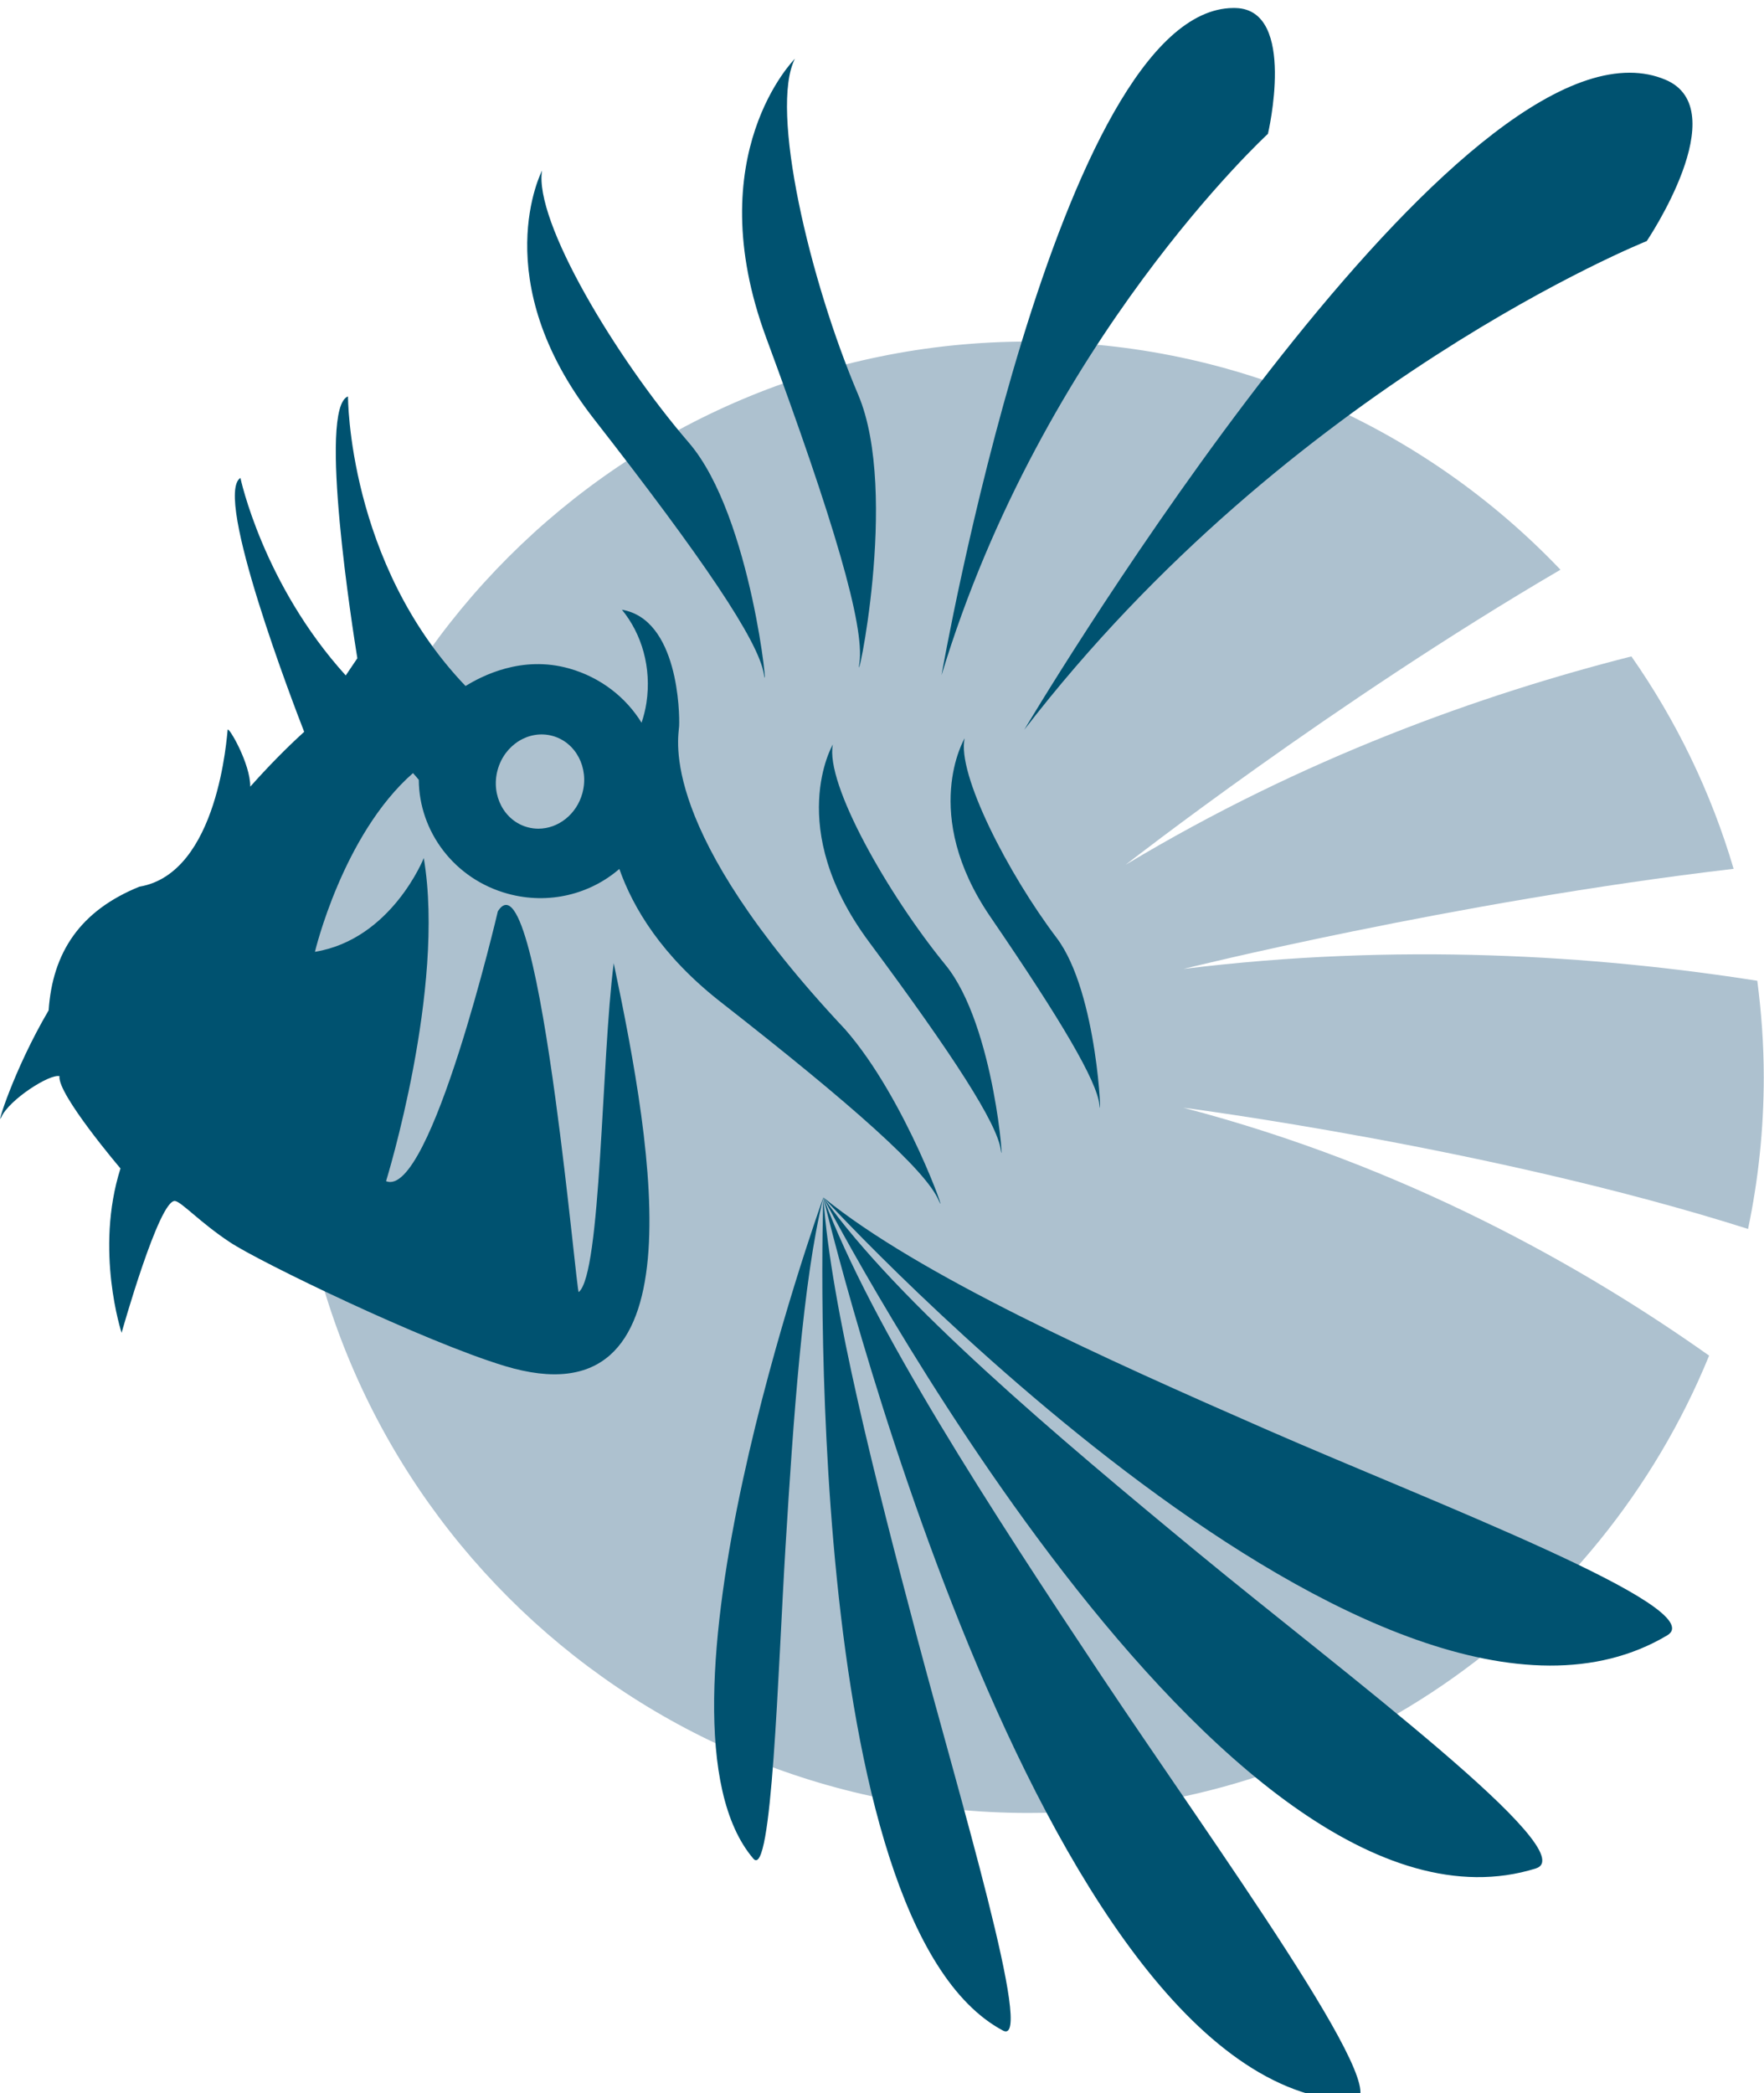
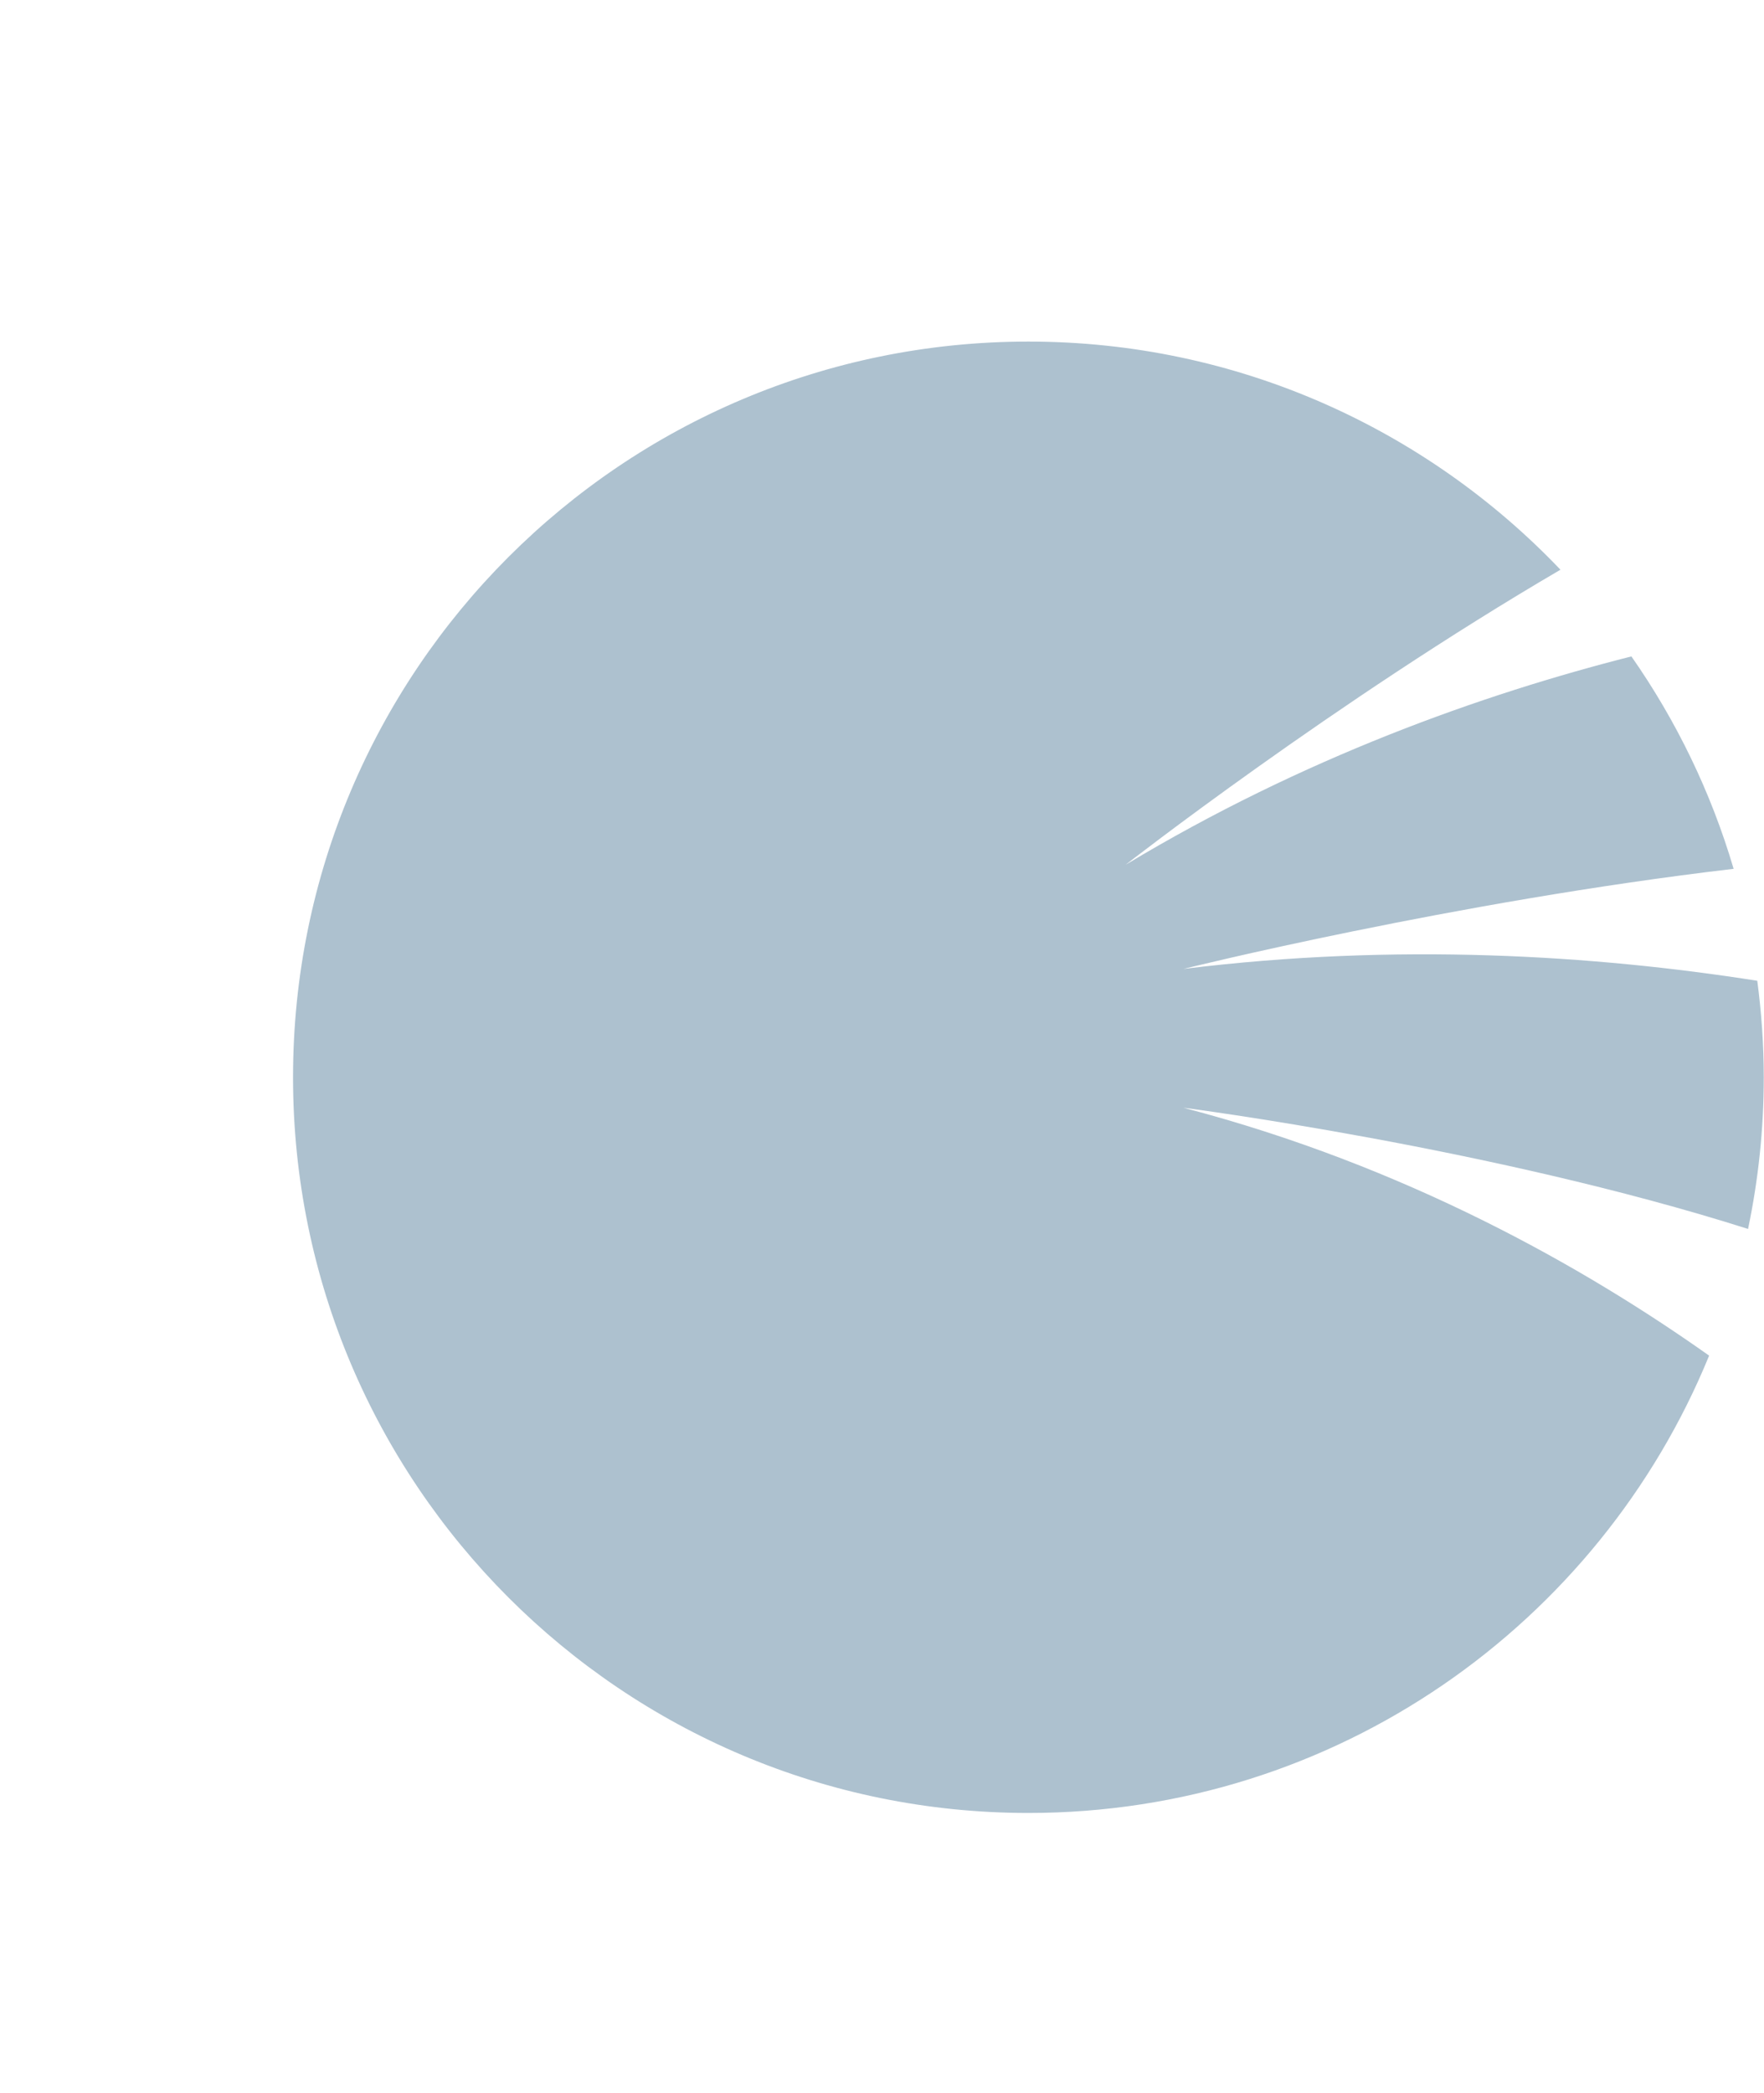
<svg xmlns="http://www.w3.org/2000/svg" id="Layer_1" version="1.1" viewBox="0 0 75.668 89.748">
  <defs>
    <style>
      .st0 {
        fill: #005270;
      }

      .st1 {
        fill: #adc1cf;
      }
    </style>
  </defs>
  <path class="st1" d="M12.57,46.19c0,17.422,14.122,31.545,31.544,31.545,13.196,0,24.494-8.107,29.2-19.609-5.371-3.803-13.036-8.143-22.553-10.63,0,0,13.21,1.699,24.223,5.198.44-2.099.674-4.274.674-6.504,0-1.403-.101-2.782-.278-4.137-6.975-1.096-15.453-1.64-24.613-.508,0,0,11.549-2.876,23.598-4.292-.971-3.293-2.464-6.36-4.385-9.108-6.412,1.627-14.084,4.355-21.694,8.933,0,0,8.929-6.968,18.651-12.65-5.746-6.023-13.843-9.782-22.823-9.782-17.422,0-31.544,14.123-31.544,31.544h0Z" />
-   <path class="st0" d="M35.317,51.341h0v-.002M35.317,51.34h0M35.317,51.341h0v.005c-.146.405-8.049,22.433-3.003,28.347.802.94,1.054-8.009,1.382-13.385.329-5.371.743-11.433,1.621-14.959-.022.646-.994,31.076,7.707,35.717,1.385.739-1.92-10.194-3.683-16.849-1.762-6.652-3.697-14.179-4.023-18.872v-.002c.065.274,9.105,38.27,22.689,38.748,2.147.077-6.092-11.221-10.767-18.244-4.673-7.024-9.882-15.006-11.921-20.502.21.405,17.137,32.957,30.559,28.77,2.128-.663-8.38-8.496-14.472-13.52-6.09-5.021-12.909-10.766-16.086-15.25.352.383,23.985,26.044,36.196,18.775,1.939-1.153-10.057-5.708-17.119-8.794-7.059-3.086-14.99-6.653-19.079-9.983v-.003.002h0v-.003.004M2.55,46.143v.002-.002h-.001M37.276,40.384c3.641,4.904,5.494,7.781,5.653,8.917.161,1.138-.239-5.319-2.369-7.925-2.474-3.026-5.169-7.772-4.835-9.454,0,0-2.089,3.558,1.551,8.462M42.487,39.317c3.035,4.435,4.57,7.036,4.675,8.065.106,1.029-.053-4.815-1.838-7.171-2.072-2.736-4.286-7.03-3.945-8.554,0,0-1.928,3.225,1.108,7.66M22.632,35.47c-1.005-.272-1.582-1.371-1.287-2.453.293-1.082,1.345-1.738,2.35-1.465,1.005.272,1.582,1.37,1.288,2.453-.248.916-1.041,1.527-1.889,1.527-.153,0-.308-.02-.462-.062M15.328,28.225c-.154.229-.324.48-.497.736-3.555-3.92-4.518-8.469-4.518-8.469-1.17.749,2.312,9.802,2.735,10.887-.776.704-1.554,1.499-2.313,2.351.008-.995-.942-2.607-.97-2.438-.034.205-.384,6.155-3.784,6.726-2.544,1.031-3.726,2.819-3.895,5.303C.566,45.907-.19,48.44.056,47.899c.338-.746,2.06-1.854,2.493-1.757-.008-.017-.015-.033.002,0,.015.035.007.019,0,.002-.1.765,2.617,3.956,2.617,3.956-1.115,3.511.048,7.048.048,7.048,0,0,1.616-5.757,2.295-5.652.281.043,1.064.914,2.35,1.767,1.285.853,8.33,4.26,11.791,5.307,8.395,2.539,6.409-9.026,4.674-17.271-.533,4.149-.532,13.313-1.501,14.102-.052.042-.432-4.13-1-8.3-.648-4.753-1.54-9.507-2.47-8.025,0,0-2.889,12.348-4.795,11.569,0,0,2.562-8.264,1.618-13.853,0,0-1.382,3.48-4.669,4.02,0,0,1.19-5.023,4.206-7.663.087.095.171.19.249.289.013,2.215,1.522,4.26,3.831,4.886,1.751.475,3.523.014,4.772-1.066.594,1.684,1.83,3.736,4.347,5.705,5.746,4.491,8.796,7.223,9.35,8.503.481,1.107-1.387-4.342-4.012-7.33-8.073-8.592-7.146-12.485-7.121-13.004.028-.561-.037-4.577-2.453-4.988.852,1.038,1.278,2.481,1.051,3.991-.044.297-.119.58-.209.854-.67-1.088-1.754-1.944-3.104-2.326-2.05-.578-3.755.331-4.448.75-5.058-5.29-5.041-12.416-5.041-12.416-1.306.489.224,10.138.401,11.227M25.477,17.964c4.661,5.973,7.049,9.495,7.288,10.93.238,1.435-.494-6.749-3.212-9.908-3.157-3.668-6.65-9.509-6.302-11.672,0,0-2.436,4.679,2.226,10.65M43.936,31.291c11.46-14.863,26.702-20.954,26.702-20.954,0,0,3.818-5.65.801-6.919-.484-.204-.998-.3-1.539-.3-9.24,0-25.964,28.173-25.964,28.173M32.865,14.477c2.901,7.851,4.231,12.36,4,13.951-.229,1.59,1.747-7.27-.054-11.508-2.091-4.92-3.806-12.241-2.713-14.401,0,0-4.135,4.107-1.233,11.958M52.907.343c-7.527.033-12.52,28.61-12.52,28.61,4.346-14.347,14.002-23.214,14.002-23.214,0,0,1.25-5.3-1.362-5.394-.028,0-.056,0-.084-.002h-.036Z" />
</svg>